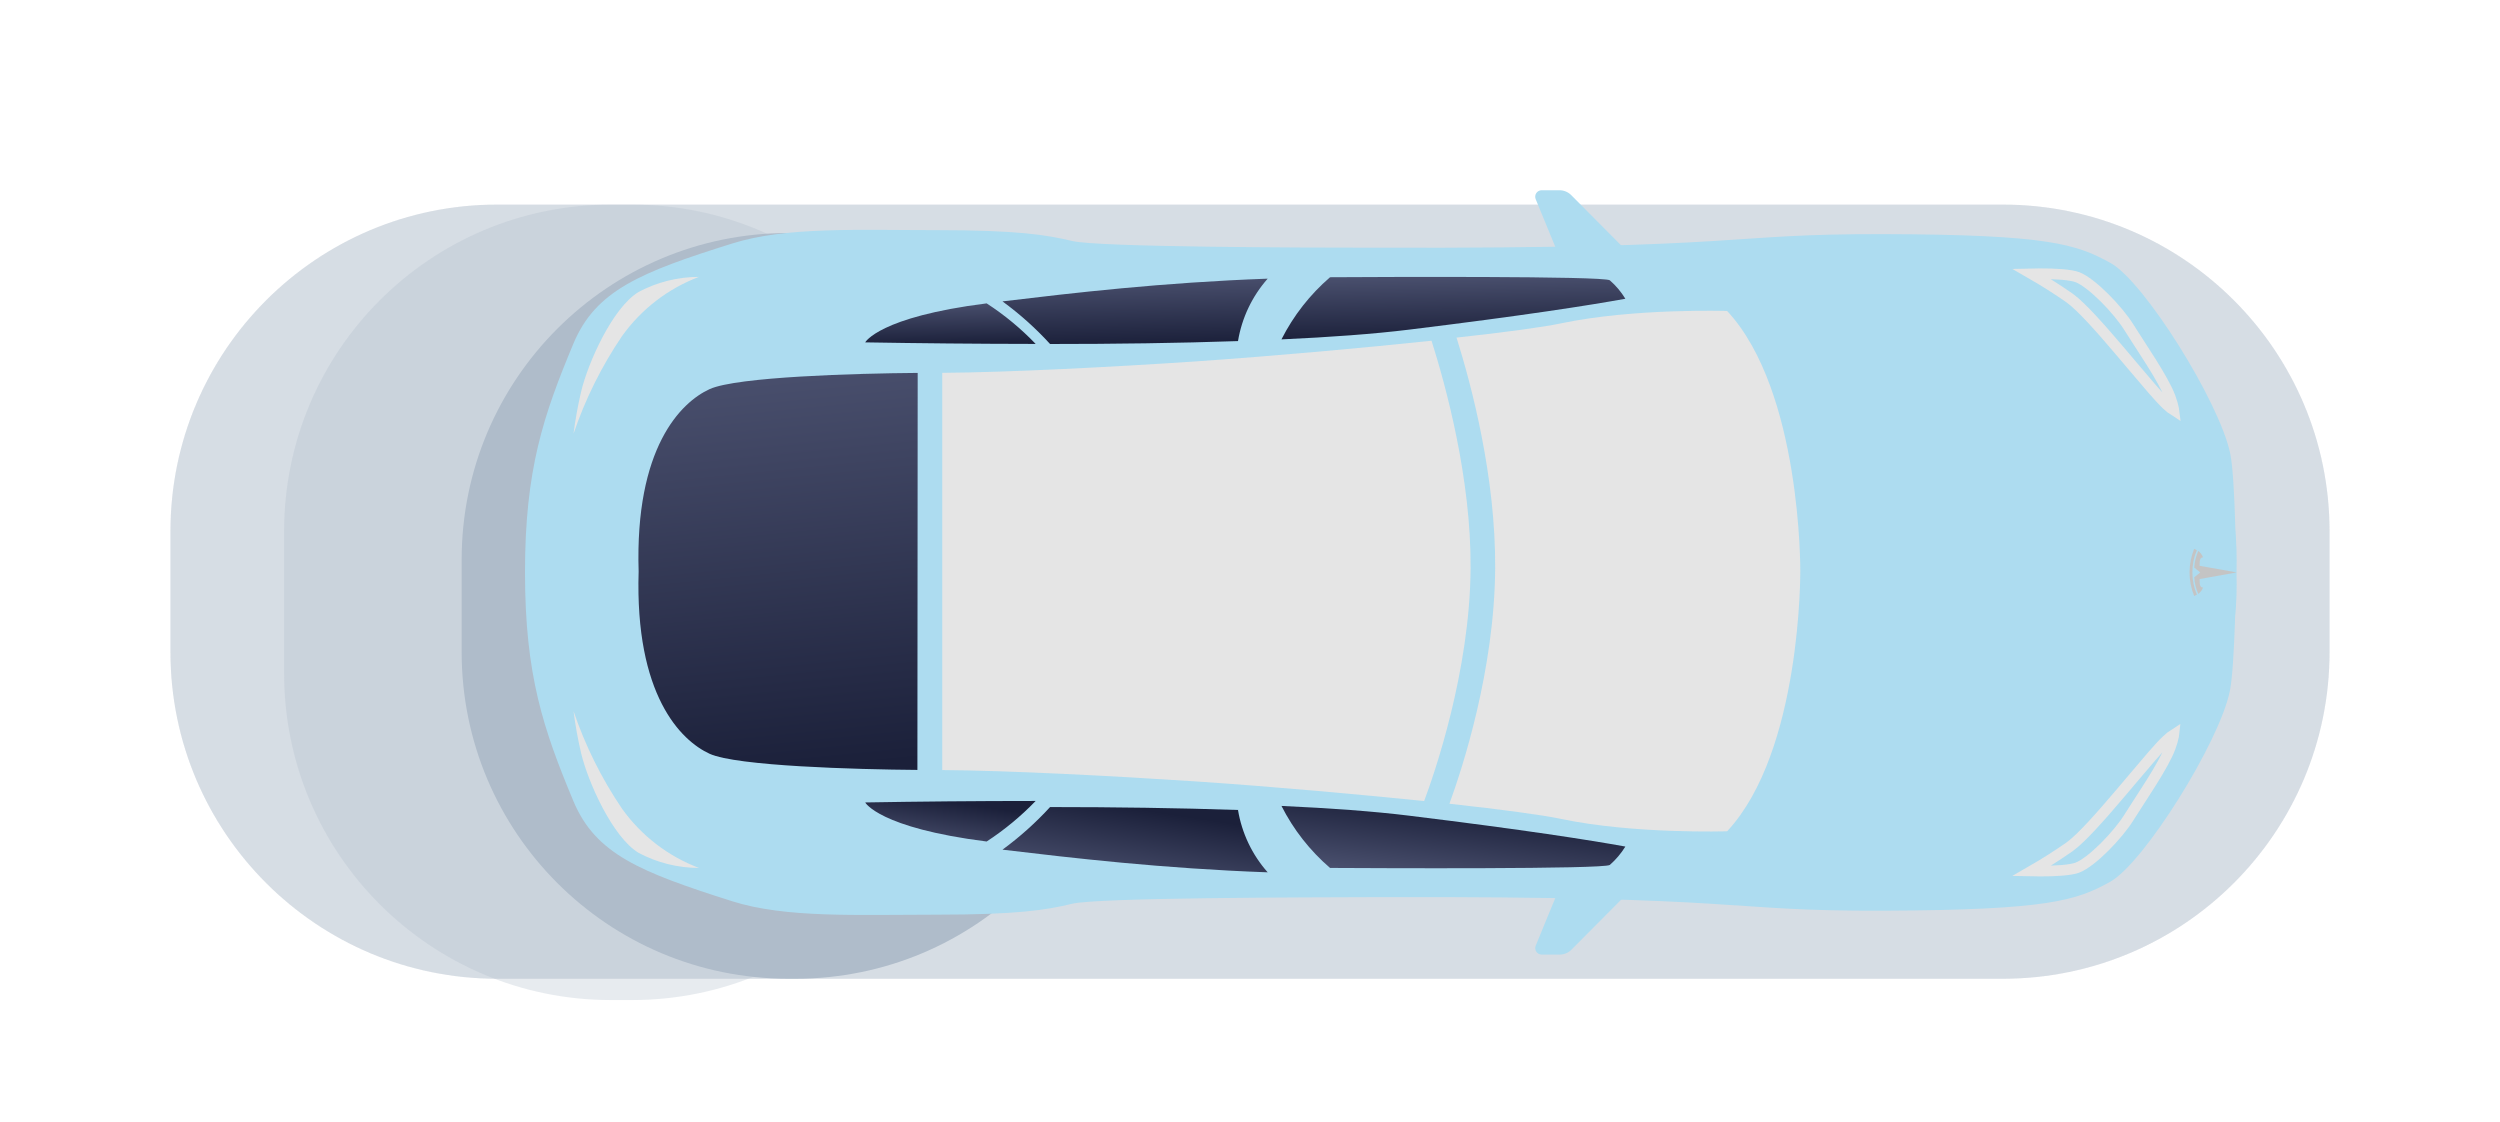
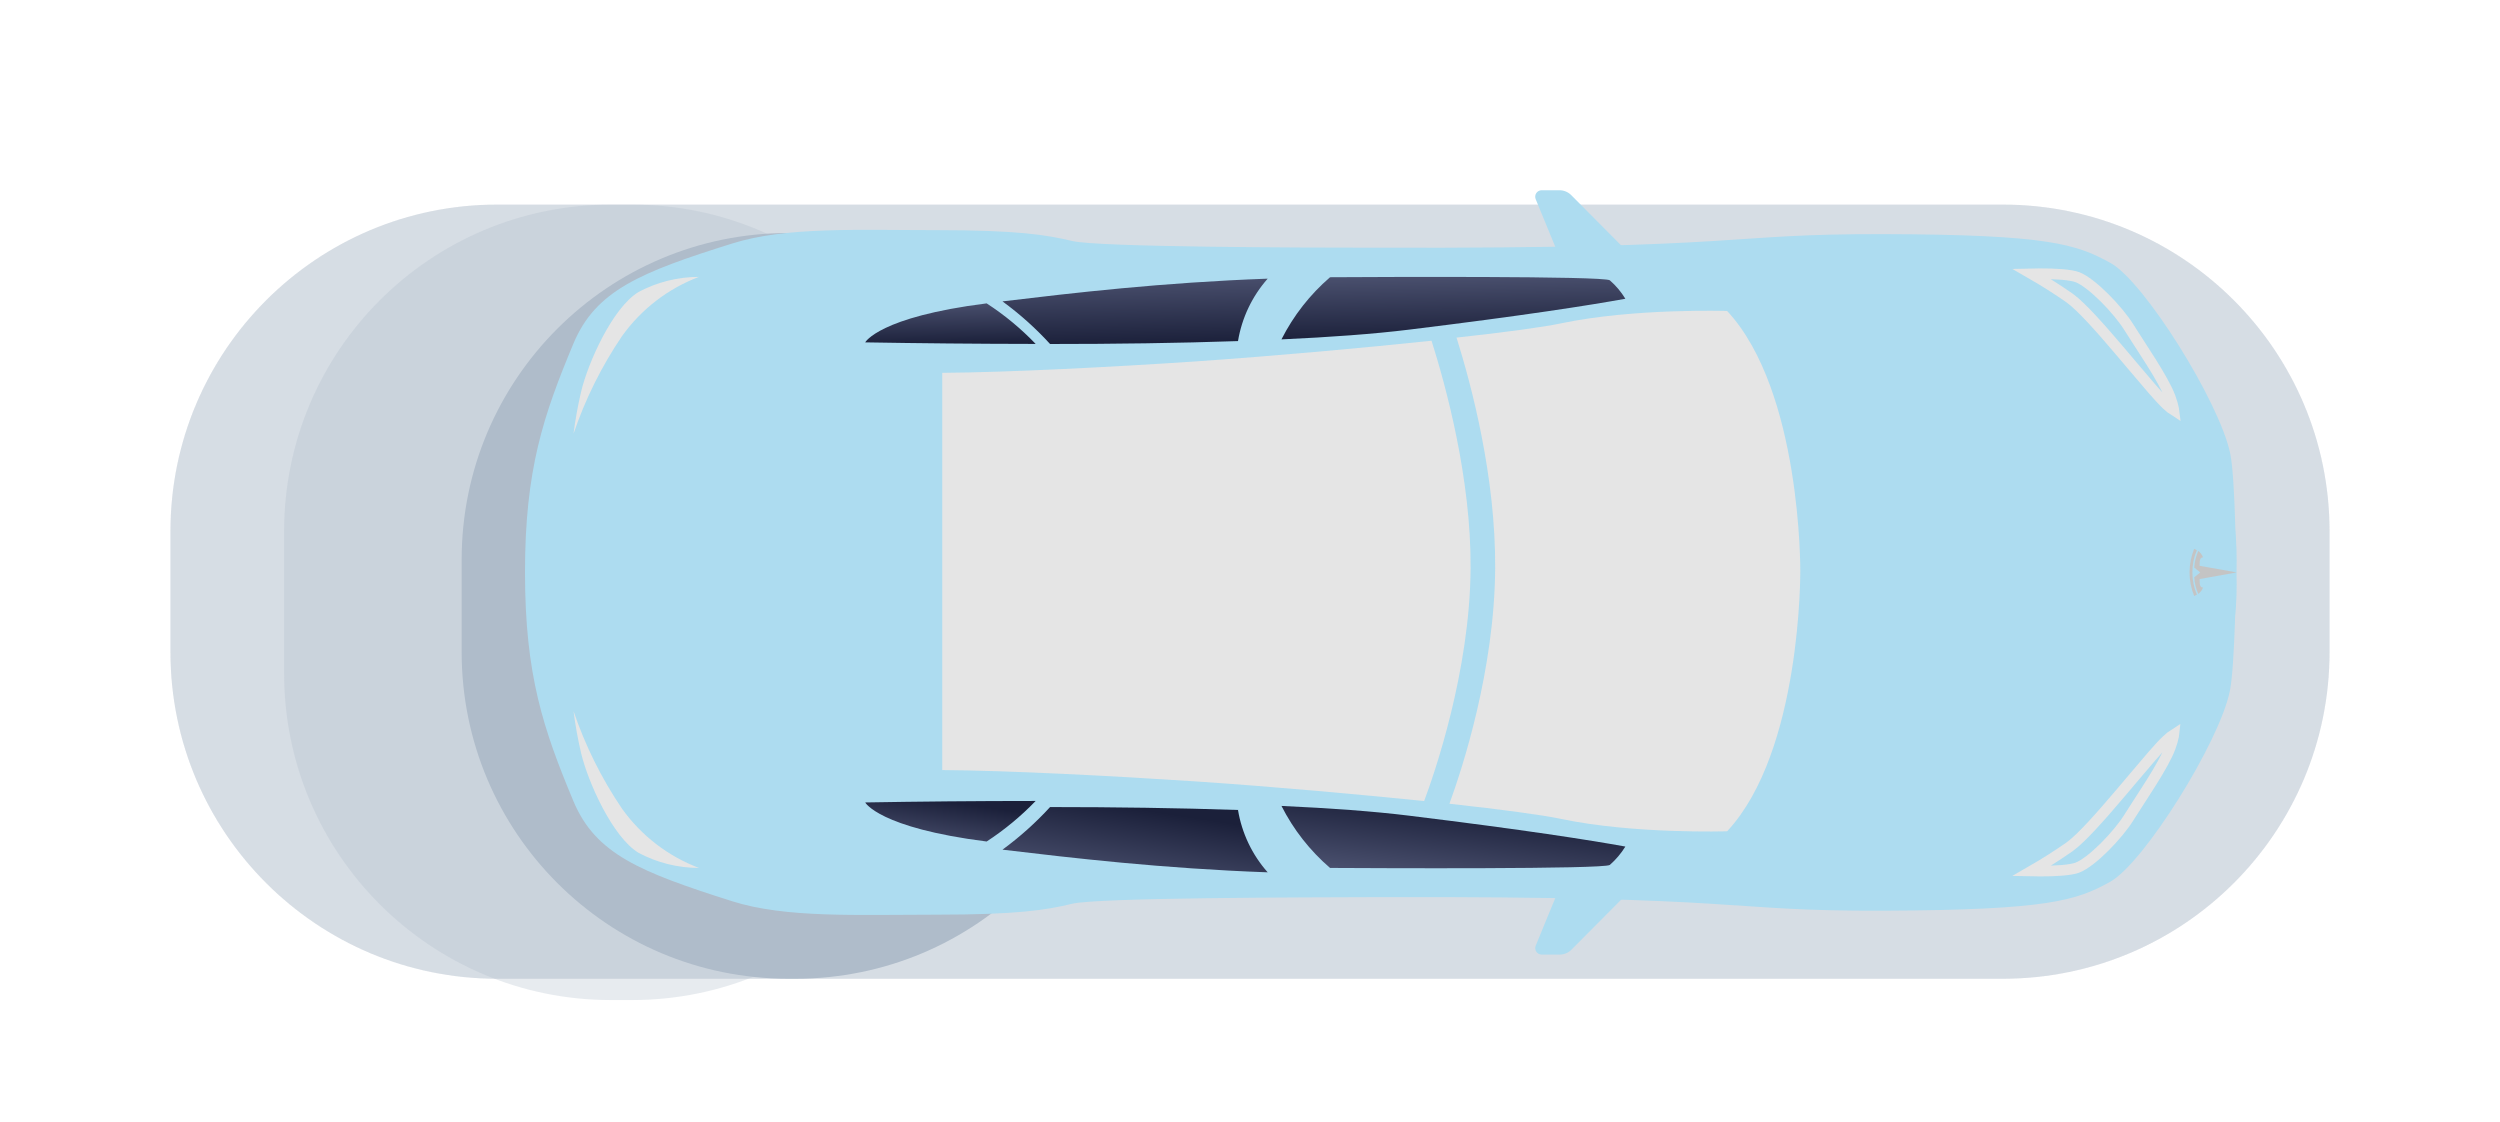
<svg xmlns="http://www.w3.org/2000/svg" width="352" height="158" viewBox="0 0 352 158" fill="none">
  <g clip-path="url(#clip0_1_393)">
    <g opacity="0.3" filter="url(#filter0_f_1_393)">
      <g filter="url(#filter1_d_1_393)">
        <path d="M282 24.807H70C44.595 24.807 24 45.401 24 70.807V87.807C24 113.212 44.595 133.807 70 133.807H282C307.405 133.807 328 113.212 328 87.807V70.807C328 45.401 307.405 24.807 282 24.807Z" fill="#AFBCCA" />
      </g>
    </g>
    <g opacity="0.3" filter="url(#filter2_f_1_393)">
      <g filter="url(#filter3_d_1_393)">
        <path d="M282 24.807H70C44.595 24.807 24 45.401 24 70.807V87.807C24 113.212 44.595 133.807 70 133.807H282C307.405 133.807 328 113.212 328 87.807V70.807C328 45.401 307.405 24.807 282 24.807Z" fill="#AFBCCA" />
      </g>
    </g>
    <g opacity="0.3" filter="url(#filter4_f_1_393)">
      <g filter="url(#filter5_d_1_393)">
        <path d="M89 24.807H86C60.595 24.807 40 45.401 40 70.807V90.807C40 116.212 60.595 136.807 86 136.807H89C114.405 136.807 135 116.212 135 90.807V70.807C135 45.401 114.405 24.807 89 24.807Z" fill="#AFBCCA" />
      </g>
    </g>
    <g filter="url(#filter6_f_1_393)">
      <g filter="url(#filter7_d_1_393)">
        <path d="M112 28.807H111C85.595 28.807 65 49.401 65 74.807V87.807C65 113.212 85.595 133.807 111 133.807H112C137.405 133.807 158 113.212 158 87.807V74.807C158 49.401 137.405 28.807 112 28.807Z" fill="#AFBCCA" />
      </g>
    </g>
    <path d="M220.23 37.785L216.23 28.055C216.171 27.919 216.147 27.77 216.159 27.622C216.17 27.474 216.218 27.331 216.298 27.205C216.378 27.08 216.488 26.976 216.617 26.903C216.746 26.83 216.891 26.789 217.04 26.785H219.57C219.879 26.785 220.184 26.846 220.469 26.964C220.754 27.083 221.012 27.256 221.23 27.475L231.47 37.785H220.23Z" fill="#ADDCF0" />
-     <path d="M220.23 123.415L216.23 133.145C216.172 133.283 216.15 133.434 216.164 133.583C216.179 133.732 216.23 133.875 216.313 134C216.396 134.124 216.509 134.227 216.641 134.297C216.773 134.368 216.92 134.405 217.07 134.405H219.6C219.908 134.405 220.214 134.344 220.499 134.226C220.784 134.107 221.042 133.934 221.26 133.715L231.5 123.415H220.23Z" fill="#ADDCF0" />
+     <path d="M220.23 123.415L216.23 133.145C216.172 133.283 216.15 133.434 216.164 133.583C216.179 133.732 216.23 133.875 216.313 134C216.396 134.124 216.509 134.227 216.641 134.297C216.773 134.368 216.92 134.405 217.07 134.405H219.6C219.908 134.405 220.214 134.344 220.499 134.226C220.784 134.107 221.042 133.934 221.26 133.715L231.5 123.415Z" fill="#ADDCF0" />
    <path d="M314.02 63.875C312.53 56.635 301.91 39.645 297.16 37.025C292.41 34.405 288.48 33.025 265.32 32.965C242.16 32.905 247.21 35.025 194.07 34.875C183.56 34.875 154.6 34.805 150.98 33.935C147.36 33.065 143.18 32.405 131.98 32.405C120.78 32.405 110.67 31.905 103.13 34.275C90.16 38.335 83.86 40.895 80.73 48.395C76.51 58.515 73.92 66.095 73.92 80.595C73.92 95.095 76.51 102.675 80.73 112.785C83.86 120.275 90.16 122.785 103.09 126.895C110.63 129.285 120.7 128.785 131.92 128.785C143.14 128.785 147.34 128.135 150.92 127.255C154.5 126.375 183.5 126.355 194.01 126.315C247.15 126.165 242.09 128.315 265.26 128.225C288.43 128.135 292.36 126.785 297.1 124.165C301.84 121.545 312.47 104.555 313.96 97.315C314.71 93.685 314.84 80.595 314.84 80.595C314.84 80.595 314.77 67.505 314.02 63.875Z" fill="#ADDCF0" />
    <path d="M305.06 59.135C301.74 56.945 285.83 48.855 258.32 44.985C255.42 44.575 234.72 40.775 234.72 40.775C234.72 40.775 230.22 42.455 198.38 46.395C166.54 50.335 87.57 47.325 87.57 47.325C87.57 47.325 77.57 60.325 77.57 80.595C77.57 100.865 87.57 113.865 87.57 113.865C87.57 113.865 166.57 110.865 198.38 114.795C230.19 118.725 234.72 120.415 234.72 120.415C234.72 120.415 255.42 116.615 258.32 116.205C285.83 112.335 301.74 104.205 305.06 102.065C313.74 96.365 315.12 89.575 314.9 80.595C315.12 71.615 313.74 64.785 305.06 59.135Z" fill="#ADDCF0" />
    <path d="M138.92 42.715C123.75 44.625 121.82 48.205 121.82 48.205C129.33 48.335 137.52 48.415 145.82 48.425C143.749 46.261 141.433 44.345 138.92 42.715Z" fill="url(#paint0_linear_1_393)" />
    <path d="M226.66 39.465C225.77 38.845 193.9 38.995 187.27 39.035C184.44 41.477 182.116 44.449 180.43 47.785C187.25 47.475 193.43 47.025 198.38 46.415C214.69 44.415 223.82 42.975 228.85 42.065C228.258 41.091 227.519 40.214 226.66 39.465Z" fill="url(#paint1_linear_1_393)" />
    <path d="M178.49 122.824C163.62 122.284 151.14 120.824 141.15 119.634C143.574 117.858 145.818 115.848 147.85 113.634C156.85 113.634 165.95 113.764 174.31 114.044C174.85 117.306 176.298 120.349 178.49 122.824Z" fill="url(#paint2_linear_1_393)" />
    <path d="M226.66 121.785C225.77 122.395 193.9 122.245 187.27 122.205C184.44 119.771 182.116 116.805 180.43 113.475C187.25 113.785 193.43 114.235 198.38 114.845C214.69 116.845 223.82 118.285 228.85 119.195C228.254 120.164 227.516 121.037 226.66 121.785Z" fill="url(#paint3_linear_1_393)" />
    <path d="M291.41 41.968L291.404 41.963L291.398 41.959C289.659 40.75 287.871 39.614 286.037 38.556C286.407 38.548 286.8 38.542 287.203 38.541C288.232 38.538 289.32 38.563 290.285 38.641C291.271 38.722 292.054 38.854 292.518 39.034C293.505 39.418 294.933 40.546 296.351 41.963C297.748 43.359 299.031 44.928 299.742 46.079C300.112 46.678 300.595 47.422 301.122 48.233L301.168 48.303C301.715 49.145 302.311 50.062 302.889 50.986C304.059 52.853 305.116 54.682 305.575 55.942C305.812 56.593 305.971 57.149 306.045 57.574C306.058 57.653 306.068 57.725 306.076 57.789C305.827 57.632 305.478 57.358 305.016 56.92C304.019 55.977 302.248 53.878 300.237 51.494C299.684 50.839 299.113 50.162 298.535 49.482C297.208 47.92 295.855 46.355 294.628 45.03C293.413 43.718 292.284 42.6 291.41 41.968Z" stroke="#E5E5E5" stroke-width="1.5" />
    <path d="M98.41 38.985C95.449 38.988 92.535 39.716 89.92 41.105C86.25 43.315 82.77 51.105 81.81 55.195C81.358 57.136 81.004 59.098 80.75 61.075C82.399 56.206 84.697 51.581 87.58 47.325C90.287 43.537 94.056 40.635 98.41 38.985Z" fill="#E5E5E5" />
    <path d="M286.043 122.634C287.876 121.578 289.664 120.442 291.399 119.23L291.399 119.23L291.41 119.222C292.284 118.59 293.413 117.472 294.628 116.16C295.855 114.835 297.208 113.27 298.535 111.708C299.113 111.028 299.684 110.351 300.237 109.696C302.248 107.312 304.019 105.213 305.016 104.27C305.478 103.832 305.827 103.558 306.075 103.401C306.068 103.465 306.058 103.537 306.045 103.616C305.971 104.041 305.812 104.597 305.575 105.248C305.116 106.508 304.059 108.337 302.889 110.204C302.311 111.128 301.715 112.045 301.168 112.887L301.123 112.957C300.595 113.768 300.112 114.512 299.742 115.111C299.031 116.262 297.748 117.831 296.351 119.227C294.933 120.644 293.505 121.772 292.518 122.156C292.054 122.336 291.271 122.468 290.285 122.549C289.32 122.627 288.232 122.652 287.203 122.649C286.802 122.648 286.412 122.642 286.043 122.634Z" stroke="#E5E5E5" stroke-width="1.5" />
    <path d="M98.41 122.205C95.449 122.202 92.535 121.474 89.92 120.085C86.25 117.875 82.77 110.085 81.81 105.995C81.358 104.054 81.004 102.092 80.75 100.115C82.399 104.984 84.697 109.609 87.58 113.865C90.287 117.653 94.056 120.555 98.41 122.205Z" fill="#E5E5E5" />
    <path d="M138.92 118.485C123.75 116.565 121.82 112.985 121.82 112.985C129.33 112.855 137.52 112.775 145.82 112.775C143.743 114.933 141.428 116.848 138.92 118.485Z" fill="url(#paint4_linear_1_393)" />
    <path d="M314.92 80.595L309.7 79.665C309.7 78.785 309.79 78.505 310.19 78.465C310.052 78.113 309.82 77.805 309.52 77.575C309.188 78.314 308.995 79.107 308.95 79.915L309.79 80.595L308.95 81.285C308.996 82.093 309.189 82.886 309.52 83.625C309.822 83.392 310.053 83.081 310.19 82.725C309.79 82.725 309.7 82.405 309.7 81.535L314.92 80.595Z" fill="#C4C4C4" />
    <path d="M308.69 80.595C308.683 79.519 308.897 78.454 309.32 77.465C309.199 77.391 309.072 77.327 308.94 77.275C308.073 79.403 308.073 81.787 308.94 83.915L309.32 83.725C308.896 82.736 308.682 81.671 308.69 80.595Z" fill="#C4C4C4" />
    <path d="M201.56 47.975C192.07 48.975 180.16 50.065 168.11 50.905C156.74 51.665 141.92 52.435 132.67 52.495V108.425C141.95 108.485 156.74 109.255 168.11 110.005C179.72 110.785 191.21 111.845 200.52 112.785C201.91 109.075 206.97 94.575 207.06 79.995C207.14 67.405 203.6 54.405 201.56 47.975Z" fill="#E5E5E5" />
    <path d="M243.18 43.785C243.18 43.785 230.04 43.365 219.76 45.535C217.3 46.055 212.03 46.775 205.08 47.535C207.22 54.355 210.6 67.185 210.52 80.005C210.43 94.385 205.87 108.265 204.08 113.165C211.52 113.985 217.18 114.755 219.76 115.295C230.04 117.465 243.18 117.045 243.18 117.045C253.67 105.805 253.48 80.405 253.48 80.405C253.48 80.405 253.67 55.055 243.18 43.785Z" fill="#E5E5E5" />
-     <path d="M129.21 52.505C120.5 52.575 103.77 53.045 99.92 54.785C95.84 56.655 89.38 63.065 89.92 80.455C89.38 97.845 95.84 104.265 99.92 106.135C103.73 107.865 120.46 108.335 129.17 108.405L129.21 52.505Z" fill="url(#paint5_linear_1_393)" />
    <path d="M178.49 39.235C163.62 39.775 151.14 41.235 141.15 42.435C143.578 44.207 145.822 46.217 147.85 48.435C156.85 48.435 165.95 48.315 174.31 48.025C174.85 44.761 176.299 41.714 178.49 39.235Z" fill="url(#paint6_linear_1_393)" />
  </g>
  <defs>
    <filter id="filter0_f_1_393" x="0" y="0.807" width="352" height="157" filterUnits="userSpaceOnUse" color-interpolation-filters="sRGB">
      <feFlood flood-opacity="0" result="BackgroundImageFix" />
      <feBlend mode="normal" in="SourceGraphic" in2="BackgroundImageFix" result="shape" />
      <feGaussianBlur stdDeviation="12" result="effect1_foregroundBlur_1_393" />
    </filter>
    <filter id="filter1_d_1_393" x="20" y="24.807" width="312" height="117" filterUnits="userSpaceOnUse" color-interpolation-filters="sRGB">
      <feFlood flood-opacity="0" result="BackgroundImageFix" />
      <feColorMatrix in="SourceAlpha" type="matrix" values="0 0 0 0 0 0 0 0 0 0 0 0 0 0 0 0 0 0 127 0" result="hardAlpha" />
      <feOffset dy="4" />
      <feGaussianBlur stdDeviation="2" />
      <feComposite in2="hardAlpha" operator="out" />
      <feColorMatrix type="matrix" values="0 0 0 0 0 0 0 0 0 0 0 0 0 0 0 0 0 0 0.25 0" />
      <feBlend mode="normal" in2="BackgroundImageFix" result="effect1_dropShadow_1_393" />
      <feBlend mode="normal" in="SourceGraphic" in2="effect1_dropShadow_1_393" result="shape" />
    </filter>
    <filter id="filter2_f_1_393" x="0" y="0.807" width="352" height="157" filterUnits="userSpaceOnUse" color-interpolation-filters="sRGB">
      <feFlood flood-opacity="0" result="BackgroundImageFix" />
      <feBlend mode="normal" in="SourceGraphic" in2="BackgroundImageFix" result="shape" />
      <feGaussianBlur stdDeviation="12" result="effect1_foregroundBlur_1_393" />
    </filter>
    <filter id="filter3_d_1_393" x="20" y="24.807" width="312" height="117" filterUnits="userSpaceOnUse" color-interpolation-filters="sRGB">
      <feFlood flood-opacity="0" result="BackgroundImageFix" />
      <feColorMatrix in="SourceAlpha" type="matrix" values="0 0 0 0 0 0 0 0 0 0 0 0 0 0 0 0 0 0 127 0" result="hardAlpha" />
      <feOffset dy="4" />
      <feGaussianBlur stdDeviation="2" />
      <feComposite in2="hardAlpha" operator="out" />
      <feColorMatrix type="matrix" values="0 0 0 0 0 0 0 0 0 0 0 0 0 0 0 0 0 0 0.25 0" />
      <feBlend mode="normal" in2="BackgroundImageFix" result="effect1_dropShadow_1_393" />
      <feBlend mode="normal" in="SourceGraphic" in2="effect1_dropShadow_1_393" result="shape" />
    </filter>
    <filter id="filter4_f_1_393" x="21" y="5.807" width="133" height="150" filterUnits="userSpaceOnUse" color-interpolation-filters="sRGB">
      <feFlood flood-opacity="0" result="BackgroundImageFix" />
      <feBlend mode="normal" in="SourceGraphic" in2="BackgroundImageFix" result="shape" />
      <feGaussianBlur stdDeviation="9.5" result="effect1_foregroundBlur_1_393" />
    </filter>
    <filter id="filter5_d_1_393" x="36" y="24.807" width="103" height="120" filterUnits="userSpaceOnUse" color-interpolation-filters="sRGB">
      <feFlood flood-opacity="0" result="BackgroundImageFix" />
      <feColorMatrix in="SourceAlpha" type="matrix" values="0 0 0 0 0 0 0 0 0 0 0 0 0 0 0 0 0 0 127 0" result="hardAlpha" />
      <feOffset dy="4" />
      <feGaussianBlur stdDeviation="2" />
      <feComposite in2="hardAlpha" operator="out" />
      <feColorMatrix type="matrix" values="0 0 0 0 0 0 0 0 0 0 0 0 0 0 0 0 0 0 0.25 0" />
      <feBlend mode="normal" in2="BackgroundImageFix" result="effect1_dropShadow_1_393" />
      <feBlend mode="normal" in="SourceGraphic" in2="effect1_dropShadow_1_393" result="shape" />
    </filter>
    <filter id="filter6_f_1_393" x="46" y="9.807" width="131" height="143" filterUnits="userSpaceOnUse" color-interpolation-filters="sRGB">
      <feFlood flood-opacity="0" result="BackgroundImageFix" />
      <feBlend mode="normal" in="SourceGraphic" in2="BackgroundImageFix" result="shape" />
      <feGaussianBlur stdDeviation="9.5" result="effect1_foregroundBlur_1_393" />
    </filter>
    <filter id="filter7_d_1_393" x="61" y="28.807" width="101" height="113" filterUnits="userSpaceOnUse" color-interpolation-filters="sRGB">
      <feFlood flood-opacity="0" result="BackgroundImageFix" />
      <feColorMatrix in="SourceAlpha" type="matrix" values="0 0 0 0 0 0 0 0 0 0 0 0 0 0 0 0 0 0 127 0" result="hardAlpha" />
      <feOffset dy="4" />
      <feGaussianBlur stdDeviation="2" />
      <feComposite in2="hardAlpha" operator="out" />
      <feColorMatrix type="matrix" values="0 0 0 0 0 0 0 0 0 0 0 0 0 0 0 0 0 0 0.25 0" />
      <feBlend mode="normal" in2="BackgroundImageFix" result="effect1_dropShadow_1_393" />
      <feBlend mode="normal" in="SourceGraphic" in2="effect1_dropShadow_1_393" result="shape" />
    </filter>
    <linearGradient id="paint0_linear_1_393" x1="132.733" y1="48.496" x2="132.637" y2="42.719" gradientUnits="userSpaceOnUse">
      <stop stop-color="#1B203A" />
      <stop offset="1" stop-color="#494F6D" />
    </linearGradient>
    <linearGradient id="paint1_linear_1_393" x1="202.448" y1="47.895" x2="202.335" y2="38.994" gradientUnits="userSpaceOnUse">
      <stop stop-color="#1B203A" />
      <stop offset="1" stop-color="#494F6D" />
    </linearGradient>
    <linearGradient id="paint2_linear_1_393" x1="158.353" y1="113.634" x2="156.738" y2="124.123" gradientUnits="userSpaceOnUse">
      <stop stop-color="#1B203A" />
      <stop offset="1" stop-color="#494F6D" />
    </linearGradient>
    <linearGradient id="paint3_linear_1_393" x1="202.738" y1="113.475" x2="201.59" y2="123.598" gradientUnits="userSpaceOnUse">
      <stop stop-color="#1B203A" />
      <stop offset="1" stop-color="#494F6D" />
    </linearGradient>
    <linearGradient id="paint4_linear_1_393" x1="132.877" y1="112.775" x2="131.906" y2="119.302" gradientUnits="userSpaceOnUse">
      <stop stop-color="#1B203A" />
      <stop offset="1" stop-color="#494F6D" />
    </linearGradient>
    <linearGradient id="paint5_linear_1_393" x1="107.769" y1="109.104" x2="102.199" y2="53.078" gradientUnits="userSpaceOnUse">
      <stop stop-color="#1B203A" />
      <stop offset="1" stop-color="#494F6D" />
    </linearGradient>
    <linearGradient id="paint6_linear_1_393" x1="158.13" y1="48.55" x2="157.969" y2="39.241" gradientUnits="userSpaceOnUse">
      <stop stop-color="#1B203A" />
      <stop offset="1" stop-color="#494F6D" />
    </linearGradient>
    <clipPath id="clip0_1_393">
      <rect width="352" height="158" fill="white" />
    </clipPath>
  </defs>
</svg>